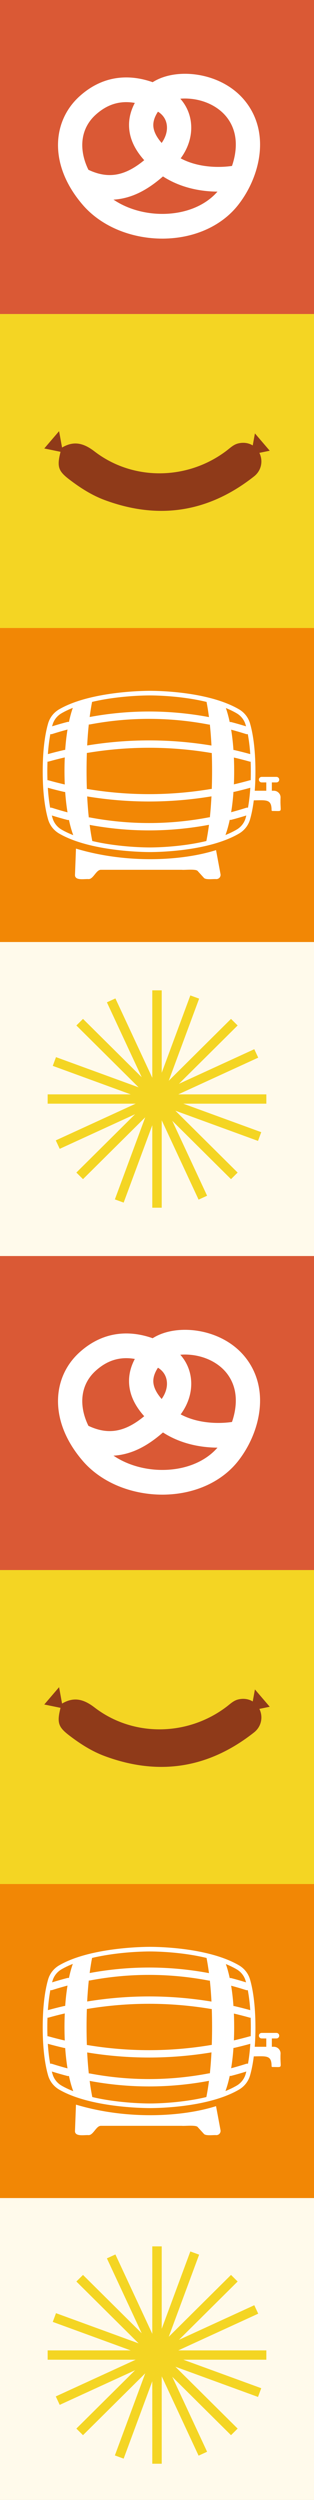
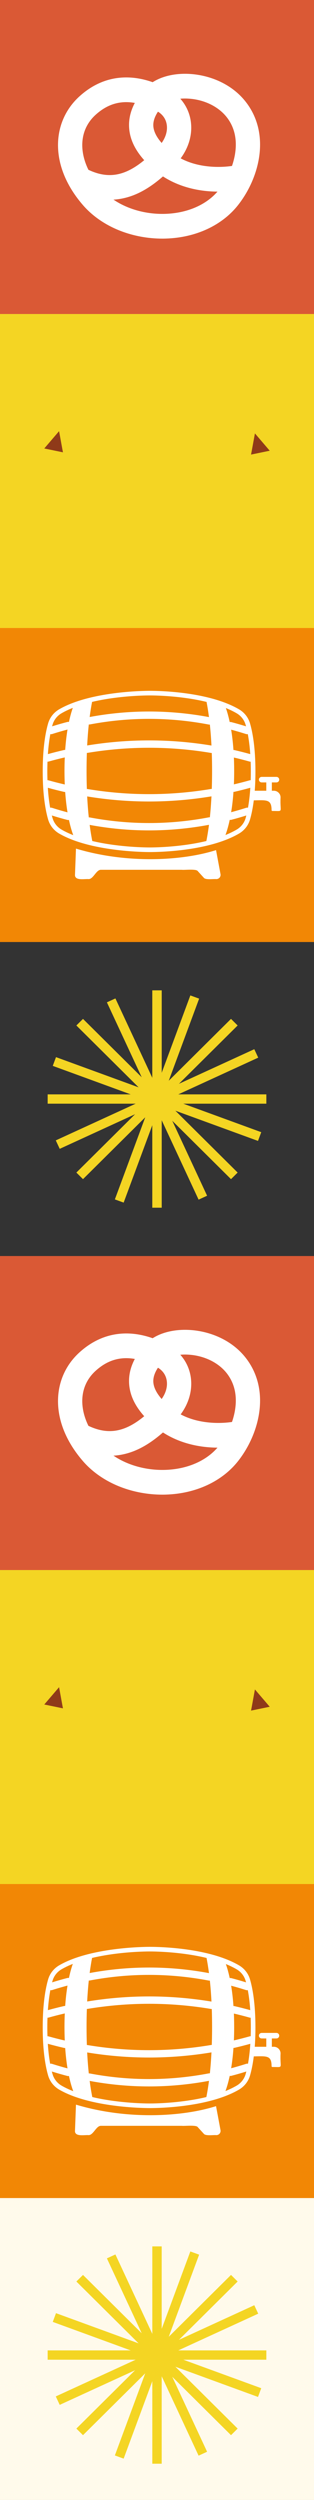
<svg xmlns="http://www.w3.org/2000/svg" width="52" height="414" viewBox="0 0 52 414" fill="none">
  <rect x="0" y="0" width="52" height="414" fill="#333333" stroke="none" />
  <rect width="52" height="52" fill="#DA5935" />
  <path d="M26.883 39.516C24.501 39.516 22.114 39.076 19.947 38.235C17.47 37.273 15.324 35.799 13.742 33.971C11.123 30.944 9.694 27.609 9.61 24.327C9.528 21.077 10.793 18.099 13.174 15.944C15.433 13.899 18.001 12.848 20.808 12.823C22.262 12.809 23.76 13.074 25.283 13.613C26.858 12.603 29.048 12.101 31.434 12.244C33.209 12.351 34.976 12.807 36.545 13.563C38.349 14.434 39.827 15.651 40.935 17.181C42.743 19.676 43.421 22.765 42.895 26.113C42.466 28.841 41.255 31.602 39.483 33.886C36.82 37.321 32.421 39.37 27.414 39.508C27.238 39.514 27.06 39.516 26.883 39.516ZM18.794 33.06C21.104 34.632 24.164 35.503 27.306 35.418C30.918 35.318 34.062 33.982 36.017 31.732C35.597 31.73 35.161 31.714 34.715 31.682C31.799 31.471 29.162 30.626 26.987 29.215C25.643 30.392 24.121 31.49 22.405 32.209C21.219 32.704 20.014 32.988 18.794 33.06ZM14.639 28.117C16.868 29.174 18.852 29.271 20.878 28.424C21.947 27.976 22.944 27.304 23.884 26.528C22.315 24.776 21.492 22.991 21.381 21.116C21.3 19.74 21.618 18.377 22.329 17.042C21.822 16.953 21.326 16.91 20.844 16.914C19.012 16.931 17.377 17.614 15.844 19.002C14.341 20.362 13.574 22.167 13.626 24.221C13.659 25.496 14.002 26.809 14.639 28.117V28.117ZM29.918 26.224C31.311 26.967 32.934 27.422 34.766 27.582C36.356 27.72 37.722 27.587 38.419 27.481C38.651 26.809 38.823 26.131 38.928 25.467C39.285 23.195 38.873 21.225 37.703 19.611C36.332 17.718 33.899 16.491 31.198 16.33C30.719 16.301 30.271 16.309 29.857 16.346C30.784 17.383 31.391 18.668 31.594 20.08C31.897 22.19 31.291 24.366 29.917 26.225L29.918 26.224ZM26.159 18.491C25.605 19.331 25.347 20.128 25.391 20.871C25.443 21.743 25.905 22.683 26.77 23.677C27.455 22.715 27.76 21.656 27.619 20.672C27.488 19.752 26.984 19.002 26.159 18.491Z" fill="white" />
  <rect width="52" height="52" transform="translate(0 52)" fill="#F4D523" />
-   <path fill-rule="evenodd" clip-rule="evenodd" d="M10.191 74.166C12.169 72.951 13.81 73.338 15.653 74.758C22.033 79.673 31.052 79.546 37.508 74.645C38.116 74.185 38.659 73.625 39.437 73.434C40.901 73.076 42.257 73.659 42.919 74.927C43.618 76.264 43.319 77.908 42.072 78.892C34.589 84.802 26.346 86.142 17.374 82.825C15.255 82.042 13.361 80.835 11.568 79.472C9.517 77.914 9.338 77.233 10.213 74.134L10.191 74.166Z" fill="#8F3A19" />
  <path fill-rule="evenodd" clip-rule="evenodd" d="M10.427 74.906C10.41 74.855 9.784 71.399 9.784 71.399L7.333 74.267L10.427 74.906Z" fill="#8F3A19" />
  <path fill-rule="evenodd" clip-rule="evenodd" d="M41.573 75.279C41.59 75.228 42.216 71.772 42.216 71.772L44.668 74.641L41.573 75.28V75.279Z" fill="#8F3A19" />
  <rect width="52" height="52" transform="translate(0 104)" fill="#F28705" />
  <path d="M35.777 140.779C30.248 142.548 21.093 143.093 12.582 140.531L12.422 144.795C12.3 145.932 14.046 145.506 14.681 145.581C15.461 145.581 15.924 144.037 16.704 144.038C17.88 144.038 28.643 144.038 30.111 144.038C30.48 144.106 32.524 143.844 32.761 144.268L33.746 145.351C34.046 145.762 35.408 145.52 35.828 145.581C36.25 145.581 36.576 145.213 36.525 144.795L35.777 140.779V140.779Z" fill="white" />
  <path d="M46.462 132.055C46.475 131.459 45.95 130.94 45.354 130.948H45.011C45.014 130.927 45.018 130.906 45.018 130.884V129.57H45.781C46.034 129.57 46.24 129.364 46.24 129.111C46.24 128.859 46.034 128.653 45.781 128.653H43.336C43.083 128.653 42.878 128.859 42.878 129.111C42.878 129.364 43.083 129.57 43.336 129.57H44.1V130.884C44.1 130.906 44.103 130.926 44.106 130.948H42.186C42.258 130.007 42.301 128.946 42.301 127.752C42.301 123.742 41.816 121.218 41.408 119.807C41.123 118.818 40.471 117.984 39.575 117.46C34.592 114.548 26.401 114.4 24.809 114.4C23.814 114.4 14.932 114.486 9.809 117.456C8.907 117.979 8.251 118.815 7.965 119.81C7.558 121.222 7.073 123.745 7.073 127.751C7.073 131.757 7.558 134.282 7.965 135.693C8.251 136.687 8.907 137.523 9.81 138.047C14.932 141.017 23.814 141.103 24.809 141.103C26.401 141.103 34.592 140.955 39.575 138.045C40.473 137.52 41.124 136.687 41.409 135.697C41.62 134.963 41.853 133.928 42.028 132.541C44.158 132.504 44.976 132.343 44.976 134.167C44.976 134.241 45.036 134.3 45.11 134.3C47.03 134.284 46.339 134.668 46.462 132.055H46.462ZM14.703 135.364C14.594 134.332 14.501 133.176 14.437 131.889C17.84 132.449 21.264 132.73 24.689 132.73C28.115 132.73 31.594 132.445 35.021 131.876C35.019 131.911 35.017 131.948 35.016 131.983C35.014 132.022 35.011 132.06 35.009 132.098C35.002 132.238 34.994 132.374 34.986 132.51C34.984 132.547 34.982 132.584 34.979 132.62C34.959 132.959 34.936 133.289 34.912 133.609C34.91 133.633 34.909 133.656 34.907 133.68C34.896 133.821 34.885 133.96 34.874 134.097C34.872 134.119 34.87 134.142 34.868 134.163C34.842 134.481 34.813 134.788 34.783 135.085C34.782 135.096 34.782 135.105 34.78 135.115C34.772 135.194 34.764 135.271 34.756 135.348C34.696 135.342 34.636 135.344 34.574 135.355C28.042 136.606 21.418 136.611 14.886 135.372C14.825 135.36 14.764 135.358 14.704 135.365L14.703 135.364ZM14.884 119.969C21.417 118.729 28.041 118.735 34.573 119.986C34.612 119.993 34.651 119.996 34.689 119.996C34.711 119.996 34.733 119.993 34.755 119.99C34.76 120.043 34.766 120.094 34.771 120.147C34.84 120.822 34.903 121.548 34.954 122.328C34.972 122.587 34.988 122.854 35.003 123.126C35.009 123.238 35.015 123.35 35.021 123.465C28.193 122.332 21.269 122.327 14.436 123.451C14.501 122.163 14.593 121.008 14.703 119.976C14.761 119.983 14.822 119.981 14.883 119.969H14.884ZM34.948 130.654C28.169 131.793 21.291 131.797 14.507 130.667C14.466 130.66 14.425 130.658 14.384 130.66C14.352 129.726 14.334 128.731 14.334 127.671C14.334 126.611 14.352 125.615 14.384 124.682C14.425 124.684 14.466 124.682 14.507 124.675C21.292 123.545 28.17 123.549 34.948 124.688C34.982 124.694 35.016 124.697 35.05 124.697C35.058 124.697 35.065 124.697 35.072 124.696C35.104 125.626 35.122 126.617 35.122 127.672C35.122 127.877 35.121 128.079 35.12 128.281C35.12 128.34 35.119 128.399 35.118 128.458C35.117 128.606 35.115 128.752 35.113 128.896C35.113 128.954 35.111 129.012 35.11 129.068C35.108 129.262 35.104 129.454 35.1 129.643C35.095 129.835 35.09 130.023 35.085 130.21C35.083 130.26 35.082 130.31 35.081 130.36C35.078 130.457 35.075 130.552 35.071 130.648C35.031 130.646 34.989 130.648 34.947 130.655L34.948 130.654ZM38.661 124.205C38.635 123.821 38.603 123.451 38.57 123.097C38.544 122.835 38.517 122.581 38.488 122.335C38.459 122.089 38.429 121.852 38.397 121.622C38.381 121.507 38.365 121.394 38.348 121.284C38.325 121.13 38.302 120.982 38.278 120.835C39.095 121.054 39.918 121.294 40.73 121.554C40.792 121.574 40.854 121.584 40.916 121.584C40.957 121.584 40.998 121.578 41.037 121.57C40.958 121.152 40.877 120.787 40.797 120.471C41.055 121.493 41.334 123.029 41.464 125.183C41.458 125.081 41.451 124.982 41.445 124.883C40.576 124.642 39.7 124.418 38.837 124.219C38.778 124.205 38.719 124.201 38.662 124.204L38.661 124.205ZM10.193 118.117C14.807 115.442 22.707 115.164 24.809 115.164C26.912 115.164 34.609 115.443 39.19 118.12C39.909 118.54 40.444 119.218 40.674 120.019C40.699 120.103 40.723 120.191 40.748 120.284C39.939 120.031 39.122 119.796 38.315 119.585C38.222 119.561 38.129 119.56 38.041 119.577C37.978 119.284 37.915 119.01 37.851 118.756C37.812 118.602 37.774 118.456 37.735 118.316C37.62 117.898 37.506 117.544 37.403 117.249C36.394 116.837 35.308 116.505 34.207 116.239C34.346 116.954 34.483 117.79 34.608 118.753C28.05 117.523 21.404 117.517 14.847 118.738C14.972 117.781 15.108 116.949 15.247 116.237C14.149 116.498 13.066 116.822 12.06 117.222C11.864 117.775 11.634 118.544 11.418 119.554C11.33 119.536 11.238 119.537 11.145 119.561C10.304 119.779 9.459 120.022 8.626 120.282C8.65 120.191 8.675 120.104 8.698 120.022C8.929 119.217 9.467 118.537 10.191 118.117H10.193ZM8.337 121.569C8.377 121.578 8.418 121.583 8.46 121.583C8.522 121.583 8.583 121.573 8.645 121.554C9.482 121.285 10.334 121.038 11.182 120.812C11.024 121.77 10.887 122.89 10.796 124.186C10.739 124.183 10.68 124.186 10.622 124.2C9.723 124.405 8.819 124.635 7.931 124.882C8.023 123.533 8.173 122.437 8.337 121.568V121.569ZM7.878 125.828C7.874 125.929 7.87 126.029 7.866 126.132C7.875 126.132 7.883 126.134 7.893 126.134C7.948 126.134 8.003 126.126 8.058 126.111C8.938 125.863 9.835 125.634 10.727 125.427C10.697 126.13 10.679 126.876 10.679 127.671C10.679 128.466 10.697 129.212 10.726 129.914C9.829 129.706 8.929 129.475 8.048 129.228C7.984 129.21 7.921 129.203 7.859 129.205C7.845 128.745 7.836 128.261 7.836 127.752C7.836 127.065 7.851 126.426 7.877 125.828H7.878ZM7.894 125.511C7.889 125.604 7.884 125.697 7.88 125.792C7.884 125.697 7.889 125.603 7.894 125.511ZM7.866 129.361C7.868 129.413 7.87 129.465 7.871 129.517C7.87 129.466 7.868 129.413 7.866 129.361ZM7.881 129.729C7.883 129.763 7.883 129.799 7.885 129.832C7.883 129.798 7.883 129.763 7.881 129.729ZM7.92 130.455C8.81 130.703 9.719 130.934 10.622 131.14C10.667 131.151 10.714 131.156 10.758 131.156C10.771 131.156 10.783 131.153 10.796 131.152C10.887 132.449 11.024 133.569 11.182 134.528C10.314 134.297 9.449 134.045 8.608 133.775C8.507 133.742 8.403 133.738 8.305 133.757C8.147 132.882 8.005 131.79 7.92 130.455ZM8.544 134.892C8.465 134.566 8.384 134.193 8.307 133.768C8.384 134.193 8.465 134.567 8.544 134.892ZM8.547 134.907C8.557 134.945 8.565 134.981 8.575 135.018C8.565 134.982 8.557 134.945 8.547 134.907ZM8.7 135.482C8.662 135.348 8.622 135.201 8.582 135.043C9.423 135.307 10.283 135.555 11.146 135.779C11.198 135.792 11.249 135.799 11.299 135.799C11.341 135.799 11.38 135.794 11.42 135.785C11.47 136.017 11.52 136.236 11.57 136.442C11.581 136.485 11.591 136.527 11.601 136.569C11.611 136.606 11.619 136.642 11.629 136.677C11.637 136.712 11.647 136.747 11.655 136.78C11.667 136.822 11.677 136.863 11.688 136.903C11.698 136.943 11.71 136.982 11.72 137.021C11.729 137.054 11.738 137.087 11.748 137.119C11.756 137.149 11.765 137.179 11.773 137.209C11.786 137.253 11.799 137.297 11.812 137.34C11.821 137.369 11.829 137.398 11.838 137.425C11.845 137.451 11.853 137.478 11.861 137.503C11.875 137.548 11.889 137.593 11.903 137.637C11.91 137.658 11.916 137.678 11.923 137.698C11.937 137.741 11.95 137.783 11.963 137.824C11.968 137.837 11.973 137.851 11.977 137.865C11.991 137.906 12.005 137.947 12.018 137.986C12.022 137.997 12.026 138.008 12.03 138.019C12.045 138.064 12.06 138.108 12.076 138.151C12.079 138.16 12.082 138.168 12.085 138.177C12.101 138.221 12.117 138.264 12.133 138.305C11.445 138.035 10.792 137.729 10.195 137.383C9.471 136.964 8.933 136.283 8.702 135.479L8.7 135.482ZM12.146 138.315C12.241 138.352 12.338 138.388 12.434 138.424C12.338 138.388 12.242 138.352 12.146 138.315ZM15.282 139.274C15.255 139.136 15.227 138.993 15.2 138.846C15.199 138.839 15.198 138.832 15.196 138.825C15.185 138.765 15.174 138.704 15.164 138.643C15.16 138.623 15.157 138.605 15.153 138.586C15.144 138.53 15.133 138.474 15.124 138.418C15.12 138.391 15.114 138.365 15.11 138.339C15.102 138.287 15.093 138.235 15.084 138.182C15.078 138.149 15.072 138.116 15.066 138.082C15.059 138.035 15.051 137.988 15.043 137.941C15.036 137.898 15.029 137.857 15.023 137.815C15.016 137.773 15.01 137.729 15.004 137.686C14.996 137.638 14.989 137.59 14.981 137.541C14.975 137.5 14.969 137.458 14.962 137.417C14.924 137.157 14.886 136.885 14.85 136.603C18.114 137.21 21.4 137.516 24.687 137.516C27.974 137.516 31.317 137.206 34.61 136.588C34.603 136.644 34.596 136.702 34.588 136.758C34.585 136.78 34.582 136.803 34.579 136.825C34.544 137.084 34.509 137.334 34.472 137.574C34.471 137.58 34.47 137.585 34.469 137.591C34.452 137.705 34.435 137.816 34.417 137.925C34.416 137.933 34.414 137.94 34.413 137.947C34.413 137.954 34.411 137.962 34.41 137.969C34.373 138.197 34.336 138.415 34.298 138.624C34.295 138.641 34.292 138.659 34.289 138.675C34.273 138.759 34.258 138.843 34.243 138.924C34.239 138.947 34.235 138.97 34.23 138.992C34.212 139.088 34.194 139.182 34.176 139.274C30.295 140.209 26.247 140.339 24.81 140.339C23.373 140.339 19.233 140.209 15.283 139.274L15.282 139.274ZM39.19 137.383C38.615 137.719 37.991 138.017 37.335 138.282C37.335 138.28 37.336 138.279 37.337 138.278C37.35 138.242 37.363 138.205 37.377 138.167C37.392 138.126 37.406 138.085 37.421 138.042C37.427 138.025 37.433 138.008 37.439 137.991C37.45 137.959 37.461 137.926 37.473 137.892C37.473 137.891 37.473 137.89 37.474 137.888C37.48 137.869 37.486 137.852 37.493 137.832C37.509 137.784 37.525 137.734 37.541 137.683C37.544 137.676 37.546 137.67 37.548 137.663C37.559 137.627 37.572 137.59 37.583 137.553C37.583 137.553 37.583 137.552 37.583 137.551C37.59 137.529 37.596 137.505 37.604 137.482C37.615 137.445 37.627 137.406 37.639 137.369C37.639 137.369 37.639 137.368 37.639 137.367C37.645 137.345 37.651 137.323 37.658 137.301C37.708 137.13 37.76 136.945 37.81 136.749C37.819 136.718 37.827 136.685 37.836 136.652C37.868 136.525 37.9 136.392 37.933 136.255C37.94 136.226 37.946 136.197 37.952 136.169C37.963 136.124 37.973 136.079 37.983 136.033C37.993 135.993 38.002 135.95 38.011 135.909C38.011 135.909 38.011 135.908 38.011 135.907C38.02 135.863 38.031 135.817 38.04 135.772C38.04 135.769 38.041 135.766 38.042 135.763C38.082 135.772 38.123 135.777 38.164 135.777C38.215 135.777 38.266 135.771 38.318 135.757C39.134 135.544 39.965 135.305 40.793 135.045C40.753 135.204 40.712 135.352 40.674 135.487C40.443 136.288 39.908 136.965 39.189 137.386L39.19 137.383ZM40.834 134.881C40.913 134.56 40.992 134.193 41.067 133.775C40.991 134.193 40.912 134.56 40.834 134.881ZM41.071 133.756C40.973 133.738 40.87 133.742 40.768 133.774C39.937 134.04 39.101 134.285 38.278 134.505C38.29 134.43 38.303 134.355 38.315 134.279C38.315 134.279 38.315 134.278 38.315 134.277C38.35 134.055 38.383 133.824 38.416 133.586C38.416 133.581 38.418 133.577 38.418 133.572C38.432 133.46 38.447 133.346 38.462 133.231C38.463 133.22 38.464 133.21 38.466 133.199C38.48 133.083 38.494 132.964 38.508 132.844C38.509 132.834 38.511 132.824 38.511 132.814C38.524 132.699 38.536 132.581 38.549 132.462C38.551 132.447 38.553 132.431 38.554 132.416C38.566 132.3 38.578 132.181 38.588 132.062C38.59 132.042 38.591 132.024 38.593 132.004C38.603 131.892 38.613 131.778 38.622 131.662C38.625 131.634 38.628 131.606 38.629 131.578C38.638 131.465 38.647 131.351 38.655 131.236C38.658 131.203 38.66 131.171 38.662 131.139C38.662 131.137 38.662 131.134 38.662 131.133C38.675 131.133 38.687 131.136 38.7 131.136C38.745 131.136 38.791 131.131 38.837 131.121C39.697 130.923 40.577 130.698 41.455 130.455C41.37 131.79 41.228 132.881 41.07 133.756H41.071ZM41.456 130.452C41.481 130.058 41.501 129.642 41.516 129.205C41.454 129.203 41.39 129.21 41.327 129.228C40.458 129.472 39.586 129.695 38.732 129.895C38.732 129.885 38.733 129.874 38.733 129.864C38.735 129.822 38.737 129.781 38.739 129.739C38.743 129.631 38.746 129.52 38.75 129.409C38.751 129.354 38.754 129.3 38.756 129.244C38.759 129.141 38.761 129.035 38.764 128.929C38.765 128.864 38.767 128.8 38.768 128.734C38.77 128.623 38.771 128.509 38.773 128.396C38.773 128.334 38.775 128.273 38.776 128.21C38.777 128.033 38.778 127.853 38.778 127.672C38.778 127.149 38.771 126.646 38.757 126.162C38.751 125.918 38.742 125.681 38.732 125.447C39.59 125.647 40.459 125.87 41.319 126.113C41.374 126.128 41.43 126.136 41.485 126.136C41.493 126.136 41.502 126.134 41.51 126.134C41.503 125.917 41.493 125.707 41.483 125.5C41.518 126.19 41.539 126.939 41.539 127.753C41.539 128.746 41.509 129.644 41.457 130.453L41.456 130.452ZM41.464 125.183C41.47 125.283 41.475 125.383 41.481 125.485C41.476 125.382 41.47 125.282 41.464 125.183Z" fill="white" />
-   <rect width="52" height="52" transform="translate(0 156)" fill="#FFFAEB" />
  <path d="M44.109 181.229H7.892V182.771H44.109V181.229Z" fill="#F4D523" />
  <path d="M26.777 164.005H25.224V199.995H26.777V164.005Z" fill="#F4D523" />
  <path d="M26.777 164.005H25.224V199.995H26.777V164.005Z" fill="#F4D523" />
  <path d="M38.256 168.729L12.647 194.178L13.745 195.269L39.354 169.82L38.256 168.729Z" fill="#F4D523" />
  <path d="M13.745 168.73L12.647 169.821L38.256 195.27L39.354 194.179L13.745 168.73Z" fill="#F4D523" />
  <path d="M42.112 173.748L9.238 188.85L9.889 190.25L42.763 175.148L42.112 173.748Z" fill="#F4D523" />
  <path d="M9.274 175.063L8.738 176.51L42.727 188.938L43.263 187.49L9.274 175.063Z" fill="#F4D523" />
  <path d="M19.112 165.341L17.703 165.988L32.888 198.661L34.297 198.015L19.112 165.341Z" fill="#F4D523" />
  <path d="M31.521 164.843L19.022 198.622L20.478 199.154L32.978 165.375L31.521 164.843Z" fill="#F4D523" />
  <rect width="52" height="52" transform="translate(0 208)" fill="#DA5935" />
  <path d="M26.883 247.516C24.501 247.516 22.114 247.076 19.947 246.235C17.47 245.273 15.324 243.799 13.742 241.971C11.123 238.944 9.694 235.609 9.61 232.327C9.528 229.077 10.793 226.099 13.174 223.944C15.433 221.899 18.001 220.849 20.808 220.823C22.262 220.809 23.76 221.074 25.283 221.613C26.858 220.603 29.048 220.101 31.434 220.244C33.209 220.35 34.976 220.807 36.545 221.563C38.349 222.434 39.827 223.651 40.935 225.181C42.743 227.676 43.421 230.765 42.895 234.113C42.466 236.841 41.255 239.602 39.483 241.886C36.82 245.321 32.421 247.37 27.414 247.508C27.238 247.513 27.06 247.516 26.883 247.516ZM18.794 241.06C21.104 242.631 24.164 243.503 27.306 243.418C30.918 243.318 34.062 241.982 36.017 239.732C35.597 239.73 35.161 239.714 34.715 239.682C31.799 239.471 29.162 238.626 26.987 237.215C25.643 238.392 24.121 239.49 22.405 240.209C21.219 240.704 20.014 240.988 18.794 241.06ZM14.639 236.117C16.868 237.174 18.852 237.271 20.878 236.424C21.947 235.976 22.944 235.304 23.884 234.528C22.315 232.776 21.492 230.991 21.381 229.116C21.3 227.74 21.618 226.377 22.329 225.042C21.822 224.953 21.326 224.91 20.844 224.914C19.012 224.931 17.377 225.614 15.844 227.002C14.341 228.362 13.574 230.167 13.626 232.221C13.659 233.496 14.002 234.809 14.639 236.117V236.117ZM29.918 234.224C31.311 234.967 32.934 235.422 34.766 235.582C36.356 235.72 37.722 235.587 38.419 235.481C38.651 234.809 38.823 234.131 38.928 233.467C39.285 231.196 38.873 229.225 37.703 227.611C36.332 225.718 33.899 224.491 31.198 224.33C30.719 224.301 30.271 224.309 29.857 224.346C30.784 225.383 31.391 226.668 31.594 228.08C31.897 230.19 31.291 232.366 29.917 234.225L29.918 234.224ZM26.159 226.491C25.605 227.331 25.347 228.128 25.391 228.871C25.443 229.743 25.905 230.683 26.77 231.677C27.455 230.715 27.76 229.656 27.619 228.671C27.488 227.752 26.984 227.002 26.159 226.491Z" fill="white" />
  <rect width="52" height="52" transform="translate(0 260)" fill="#F4D523" />
-   <path fill-rule="evenodd" clip-rule="evenodd" d="M10.191 282.166C12.169 280.951 13.81 281.338 15.653 282.758C22.033 287.673 31.052 287.546 37.508 282.645C38.116 282.185 38.659 281.625 39.437 281.434C40.901 281.076 42.257 281.659 42.919 282.927C43.618 284.264 43.319 285.908 42.072 286.892C34.589 292.802 26.346 294.142 17.374 290.825C15.255 290.042 13.361 288.836 11.568 287.472C9.517 285.914 9.338 285.233 10.213 282.134L10.191 282.166Z" fill="#8F3A19" />
  <path fill-rule="evenodd" clip-rule="evenodd" d="M10.427 282.906C10.41 282.855 9.784 279.399 9.784 279.399L7.333 282.267L10.427 282.906Z" fill="#8F3A19" />
  <path fill-rule="evenodd" clip-rule="evenodd" d="M41.573 283.28C41.59 283.228 42.216 279.772 42.216 279.772L44.668 282.641L41.573 283.28V283.28Z" fill="#8F3A19" />
  <rect width="52" height="52" transform="translate(0 312)" fill="#F28705" />
  <path d="M35.777 348.779C30.248 350.548 21.093 351.093 12.582 348.531L12.422 352.795C12.3 353.932 14.046 353.506 14.681 353.581C15.461 353.581 15.924 352.037 16.704 352.038C17.88 352.038 28.643 352.038 30.111 352.038C30.48 352.106 32.524 351.844 32.761 352.268L33.746 353.351C34.046 353.762 35.408 353.52 35.828 353.581C36.25 353.581 36.576 353.213 36.525 352.795L35.777 348.779V348.779Z" fill="white" />
  <path d="M46.462 340.055C46.475 339.459 45.95 338.94 45.354 338.948H45.011C45.014 338.927 45.018 338.906 45.018 338.884V337.57H45.781C46.034 337.57 46.24 337.364 46.24 337.111C46.24 336.859 46.034 336.653 45.781 336.653H43.336C43.083 336.653 42.878 336.859 42.878 337.111C42.878 337.364 43.083 337.57 43.336 337.57H44.1V338.884C44.1 338.906 44.103 338.926 44.106 338.948H42.186C42.258 338.007 42.301 336.946 42.301 335.752C42.301 331.742 41.816 329.218 41.408 327.807C41.123 326.818 40.471 325.984 39.575 325.46C34.592 322.548 26.401 322.4 24.809 322.4C23.814 322.4 14.932 322.486 9.809 325.456C8.907 325.979 8.251 326.815 7.965 327.81C7.558 329.222 7.073 331.745 7.073 335.751C7.073 339.757 7.558 342.282 7.965 343.693C8.251 344.687 8.907 345.523 9.81 346.047C14.932 349.017 23.814 349.103 24.809 349.103C26.401 349.103 34.592 348.955 39.575 346.045C40.473 345.52 41.124 344.687 41.409 343.697C41.62 342.963 41.853 341.928 42.028 340.541C44.158 340.504 44.976 340.343 44.976 342.167C44.976 342.241 45.036 342.3 45.11 342.3C47.03 342.284 46.339 342.668 46.462 340.055H46.462ZM14.703 343.364C14.594 342.332 14.501 341.176 14.437 339.889C17.84 340.449 21.264 340.73 24.689 340.73C28.115 340.73 31.594 340.445 35.021 339.876C35.019 339.911 35.017 339.948 35.016 339.983C35.014 340.022 35.011 340.06 35.009 340.098C35.002 340.238 34.994 340.374 34.986 340.51C34.984 340.547 34.982 340.584 34.979 340.62C34.959 340.959 34.936 341.289 34.912 341.609C34.91 341.633 34.909 341.656 34.907 341.68C34.896 341.821 34.885 341.96 34.874 342.097C34.872 342.119 34.87 342.142 34.868 342.163C34.842 342.481 34.813 342.788 34.783 343.085C34.782 343.096 34.782 343.105 34.78 343.115C34.772 343.194 34.764 343.271 34.756 343.348C34.696 343.342 34.636 343.344 34.574 343.355C28.042 344.606 21.418 344.611 14.886 343.372C14.825 343.36 14.764 343.358 14.704 343.365L14.703 343.364ZM14.884 327.969C21.417 326.729 28.041 326.735 34.573 327.986C34.612 327.993 34.651 327.996 34.689 327.996C34.711 327.996 34.733 327.993 34.755 327.99C34.76 328.043 34.766 328.094 34.771 328.147C34.84 328.822 34.903 329.548 34.954 330.328C34.972 330.587 34.988 330.854 35.003 331.126C35.009 331.238 35.015 331.35 35.021 331.465C28.193 330.332 21.269 330.327 14.436 331.451C14.501 330.163 14.593 329.008 14.703 327.976C14.761 327.983 14.822 327.981 14.883 327.969H14.884ZM34.948 338.654C28.169 339.793 21.291 339.797 14.507 338.667C14.466 338.66 14.425 338.658 14.384 338.66C14.352 337.726 14.334 336.731 14.334 335.671C14.334 334.611 14.352 333.615 14.384 332.682C14.425 332.684 14.466 332.682 14.507 332.675C21.292 331.545 28.17 331.549 34.948 332.688C34.982 332.694 35.016 332.697 35.05 332.697C35.058 332.697 35.065 332.697 35.072 332.696C35.104 333.626 35.122 334.617 35.122 335.672C35.122 335.877 35.121 336.079 35.12 336.281C35.12 336.34 35.119 336.399 35.118 336.458C35.117 336.606 35.115 336.752 35.113 336.896C35.113 336.954 35.111 337.012 35.11 337.068C35.108 337.262 35.104 337.454 35.1 337.643C35.095 337.835 35.09 338.023 35.085 338.21C35.083 338.26 35.082 338.31 35.081 338.36C35.078 338.457 35.075 338.552 35.071 338.648C35.031 338.646 34.989 338.648 34.947 338.655L34.948 338.654ZM38.661 332.205C38.635 331.821 38.603 331.451 38.57 331.097C38.544 330.835 38.517 330.581 38.488 330.335C38.459 330.089 38.429 329.852 38.397 329.622C38.381 329.507 38.365 329.394 38.348 329.284C38.325 329.13 38.302 328.982 38.278 328.835C39.095 329.054 39.918 329.294 40.73 329.554C40.792 329.574 40.854 329.584 40.916 329.584C40.957 329.584 40.998 329.578 41.037 329.57C40.958 329.152 40.877 328.787 40.797 328.471C41.055 329.493 41.334 331.029 41.464 333.183C41.458 333.081 41.451 332.982 41.445 332.883C40.576 332.642 39.7 332.418 38.837 332.219C38.778 332.205 38.719 332.201 38.662 332.204L38.661 332.205ZM10.193 326.117C14.807 323.442 22.707 323.164 24.809 323.164C26.912 323.164 34.609 323.443 39.19 326.12C39.909 326.54 40.444 327.218 40.674 328.019C40.699 328.103 40.723 328.191 40.748 328.284C39.939 328.031 39.122 327.796 38.315 327.585C38.222 327.561 38.129 327.56 38.041 327.577C37.978 327.284 37.915 327.01 37.851 326.756C37.812 326.602 37.774 326.456 37.735 326.316C37.62 325.898 37.506 325.544 37.403 325.249C36.394 324.837 35.308 324.505 34.207 324.239C34.346 324.954 34.483 325.79 34.608 326.753C28.05 325.523 21.404 325.517 14.847 326.738C14.972 325.781 15.108 324.949 15.247 324.237C14.149 324.498 13.066 324.822 12.06 325.222C11.864 325.775 11.634 326.544 11.418 327.554C11.33 327.536 11.238 327.537 11.145 327.561C10.304 327.779 9.459 328.022 8.626 328.282C8.65 328.191 8.675 328.104 8.698 328.022C8.929 327.217 9.467 326.537 10.191 326.117H10.193ZM8.337 329.569C8.377 329.578 8.418 329.583 8.46 329.583C8.522 329.583 8.583 329.573 8.645 329.554C9.482 329.285 10.334 329.038 11.182 328.812C11.024 329.77 10.887 330.89 10.796 332.186C10.739 332.183 10.68 332.186 10.622 332.2C9.723 332.405 8.819 332.635 7.931 332.882C8.023 331.533 8.173 330.437 8.337 329.568V329.569ZM7.878 333.828C7.874 333.929 7.87 334.029 7.866 334.132C7.875 334.132 7.883 334.134 7.893 334.134C7.948 334.134 8.003 334.126 8.058 334.111C8.938 333.863 9.835 333.634 10.727 333.427C10.697 334.13 10.679 334.876 10.679 335.671C10.679 336.466 10.697 337.212 10.726 337.914C9.829 337.706 8.929 337.475 8.048 337.228C7.984 337.21 7.921 337.203 7.859 337.205C7.845 336.745 7.836 336.261 7.836 335.752C7.836 335.065 7.851 334.426 7.877 333.828H7.878ZM7.894 333.511C7.889 333.604 7.884 333.697 7.88 333.792C7.884 333.697 7.889 333.603 7.894 333.511ZM7.866 337.361C7.868 337.413 7.87 337.465 7.871 337.517C7.87 337.466 7.868 337.413 7.866 337.361ZM7.881 337.729C7.883 337.763 7.883 337.799 7.885 337.832C7.883 337.798 7.883 337.763 7.881 337.729ZM7.92 338.455C8.81 338.703 9.719 338.934 10.622 339.14C10.667 339.151 10.714 339.156 10.758 339.156C10.771 339.156 10.783 339.153 10.796 339.152C10.887 340.449 11.024 341.569 11.182 342.528C10.314 342.297 9.449 342.045 8.608 341.775C8.507 341.742 8.403 341.738 8.305 341.757C8.147 340.882 8.005 339.79 7.92 338.455ZM8.544 342.892C8.465 342.566 8.384 342.193 8.307 341.768C8.384 342.193 8.465 342.567 8.544 342.892ZM8.547 342.907C8.557 342.945 8.565 342.981 8.575 343.018C8.565 342.982 8.557 342.945 8.547 342.907ZM8.7 343.482C8.662 343.348 8.622 343.201 8.582 343.043C9.423 343.307 10.283 343.555 11.146 343.779C11.198 343.792 11.249 343.799 11.299 343.799C11.341 343.799 11.38 343.794 11.42 343.785C11.47 344.017 11.52 344.236 11.57 344.442C11.581 344.485 11.591 344.527 11.601 344.569C11.611 344.606 11.619 344.642 11.629 344.677C11.637 344.712 11.647 344.747 11.655 344.78C11.667 344.822 11.677 344.863 11.688 344.903C11.698 344.943 11.71 344.982 11.72 345.021C11.729 345.054 11.738 345.087 11.748 345.119C11.756 345.149 11.765 345.179 11.773 345.209C11.786 345.253 11.799 345.297 11.812 345.34C11.821 345.369 11.829 345.398 11.838 345.425C11.845 345.451 11.853 345.478 11.861 345.503C11.875 345.548 11.889 345.593 11.903 345.637C11.91 345.658 11.916 345.678 11.923 345.698C11.937 345.741 11.95 345.783 11.963 345.824C11.968 345.837 11.973 345.851 11.977 345.865C11.991 345.906 12.005 345.947 12.018 345.986C12.022 345.997 12.026 346.008 12.03 346.019C12.045 346.064 12.06 346.108 12.076 346.151C12.079 346.16 12.082 346.168 12.085 346.177C12.101 346.221 12.117 346.264 12.133 346.305C11.445 346.035 10.792 345.729 10.195 345.383C9.471 344.964 8.933 344.283 8.702 343.479L8.7 343.482ZM12.146 346.315C12.241 346.352 12.338 346.388 12.434 346.424C12.338 346.388 12.242 346.352 12.146 346.315ZM15.282 347.274C15.255 347.136 15.227 346.993 15.2 346.846C15.199 346.839 15.198 346.832 15.196 346.825C15.185 346.765 15.174 346.704 15.164 346.643C15.16 346.623 15.157 346.605 15.153 346.586C15.144 346.53 15.133 346.474 15.124 346.418C15.12 346.391 15.114 346.365 15.11 346.339C15.102 346.287 15.093 346.235 15.084 346.182C15.078 346.149 15.072 346.116 15.066 346.082C15.059 346.035 15.051 345.988 15.043 345.941C15.036 345.898 15.029 345.857 15.023 345.815C15.016 345.773 15.01 345.729 15.004 345.686C14.996 345.638 14.989 345.59 14.981 345.541C14.975 345.5 14.969 345.458 14.962 345.417C14.924 345.157 14.886 344.885 14.85 344.603C18.114 345.21 21.4 345.516 24.687 345.516C27.974 345.516 31.317 345.206 34.61 344.588C34.603 344.644 34.596 344.702 34.588 344.758C34.585 344.78 34.582 344.803 34.579 344.825C34.544 345.084 34.509 345.334 34.472 345.574C34.471 345.58 34.47 345.585 34.469 345.591C34.452 345.705 34.435 345.816 34.417 345.925C34.416 345.933 34.414 345.94 34.413 345.947C34.413 345.954 34.411 345.962 34.41 345.969C34.373 346.197 34.336 346.415 34.298 346.624C34.295 346.641 34.292 346.659 34.289 346.675C34.273 346.759 34.258 346.843 34.243 346.924C34.239 346.947 34.235 346.97 34.23 346.992C34.212 347.088 34.194 347.182 34.176 347.274C30.295 348.209 26.247 348.339 24.81 348.339C23.373 348.339 19.233 348.209 15.283 347.274L15.282 347.274ZM39.19 345.383C38.615 345.719 37.991 346.017 37.335 346.282C37.335 346.28 37.336 346.279 37.337 346.278C37.35 346.242 37.363 346.205 37.377 346.167C37.392 346.126 37.406 346.085 37.421 346.042C37.427 346.025 37.433 346.008 37.439 345.991C37.45 345.959 37.461 345.926 37.473 345.892C37.473 345.891 37.473 345.89 37.474 345.888C37.48 345.869 37.486 345.852 37.493 345.832C37.509 345.784 37.525 345.734 37.541 345.683C37.544 345.676 37.546 345.67 37.548 345.663C37.559 345.627 37.572 345.59 37.583 345.553C37.583 345.553 37.583 345.552 37.583 345.551C37.59 345.529 37.596 345.505 37.604 345.482C37.615 345.445 37.627 345.406 37.639 345.369C37.639 345.369 37.639 345.368 37.639 345.367C37.645 345.345 37.651 345.323 37.658 345.301C37.708 345.13 37.76 344.945 37.81 344.749C37.819 344.718 37.827 344.685 37.836 344.652C37.868 344.525 37.9 344.392 37.933 344.255C37.94 344.226 37.946 344.197 37.952 344.169C37.963 344.124 37.973 344.079 37.983 344.033C37.993 343.993 38.002 343.95 38.011 343.909C38.011 343.909 38.011 343.908 38.011 343.907C38.02 343.863 38.031 343.817 38.04 343.772C38.04 343.769 38.041 343.766 38.042 343.763C38.082 343.772 38.123 343.777 38.164 343.777C38.215 343.777 38.266 343.771 38.318 343.757C39.134 343.544 39.965 343.305 40.793 343.045C40.753 343.204 40.712 343.352 40.674 343.487C40.443 344.288 39.908 344.965 39.189 345.386L39.19 345.383ZM40.834 342.881C40.913 342.56 40.992 342.193 41.067 341.775C40.991 342.193 40.912 342.56 40.834 342.881ZM41.071 341.756C40.973 341.738 40.87 341.742 40.768 341.774C39.937 342.04 39.101 342.285 38.278 342.505C38.29 342.43 38.303 342.355 38.315 342.279C38.315 342.279 38.315 342.278 38.315 342.277C38.35 342.055 38.383 341.824 38.416 341.586C38.416 341.581 38.418 341.577 38.418 341.572C38.432 341.46 38.447 341.346 38.462 341.231C38.463 341.22 38.464 341.21 38.466 341.199C38.48 341.083 38.494 340.964 38.508 340.844C38.509 340.834 38.511 340.824 38.511 340.814C38.524 340.699 38.536 340.581 38.549 340.462C38.551 340.447 38.553 340.431 38.554 340.416C38.566 340.3 38.578 340.181 38.588 340.062C38.59 340.042 38.591 340.024 38.593 340.004C38.603 339.892 38.613 339.778 38.622 339.662C38.625 339.634 38.628 339.606 38.629 339.578C38.638 339.465 38.647 339.351 38.655 339.236C38.658 339.203 38.66 339.171 38.662 339.139C38.662 339.137 38.662 339.134 38.662 339.133C38.675 339.133 38.687 339.136 38.7 339.136C38.745 339.136 38.791 339.131 38.837 339.121C39.697 338.923 40.577 338.698 41.455 338.455C41.37 339.79 41.228 340.881 41.07 341.756H41.071ZM41.456 338.452C41.481 338.058 41.501 337.642 41.516 337.205C41.454 337.203 41.39 337.21 41.327 337.228C40.458 337.472 39.586 337.695 38.732 337.895C38.732 337.885 38.733 337.874 38.733 337.864C38.735 337.822 38.737 337.781 38.739 337.739C38.743 337.631 38.746 337.52 38.75 337.409C38.751 337.354 38.754 337.3 38.756 337.244C38.759 337.141 38.761 337.035 38.764 336.929C38.765 336.864 38.767 336.8 38.768 336.734C38.77 336.623 38.771 336.509 38.773 336.396C38.773 336.334 38.775 336.273 38.776 336.21C38.777 336.033 38.778 335.853 38.778 335.672C38.778 335.149 38.771 334.646 38.757 334.162C38.751 333.918 38.742 333.681 38.732 333.447C39.59 333.647 40.459 333.87 41.319 334.113C41.374 334.128 41.43 334.136 41.485 334.136C41.493 334.136 41.502 334.134 41.51 334.134C41.503 333.917 41.493 333.707 41.483 333.5C41.518 334.19 41.539 334.939 41.539 335.753C41.539 336.746 41.509 337.644 41.457 338.453L41.456 338.452ZM41.464 333.183C41.47 333.283 41.475 333.383 41.481 333.485C41.476 333.382 41.47 333.282 41.464 333.183Z" fill="white" />
  <rect width="52" height="52" transform="translate(0 364)" fill="#FFFAEB" />
  <path d="M44.109 389.229H7.892V390.771H44.109V389.229Z" fill="#F4D523" />
  <path d="M26.777 372.005H25.224V407.995H26.777V372.005Z" fill="#F4D523" />
-   <path d="M26.777 372.005H25.224V407.995H26.777V372.005Z" fill="#F4D523" />
  <path d="M38.256 376.729L12.647 402.178L13.745 403.269L39.354 377.82L38.256 376.729Z" fill="#F4D523" />
  <path d="M13.745 376.73L12.647 377.821L38.256 403.27L39.354 402.179L13.745 376.73Z" fill="#F4D523" />
  <path d="M42.112 381.748L9.238 396.85L9.889 398.25L42.763 383.148L42.112 381.748Z" fill="#F4D523" />
  <path d="M9.274 383.063L8.738 384.51L42.727 396.938L43.263 395.49L9.274 383.063Z" fill="#F4D523" />
  <path d="M19.112 373.341L17.703 373.988L32.888 406.661L34.297 406.015L19.112 373.341Z" fill="#F4D523" />
  <path d="M31.521 372.843L19.022 406.622L20.478 407.154L32.978 373.375L31.521 372.843Z" fill="#F4D523" />
</svg>